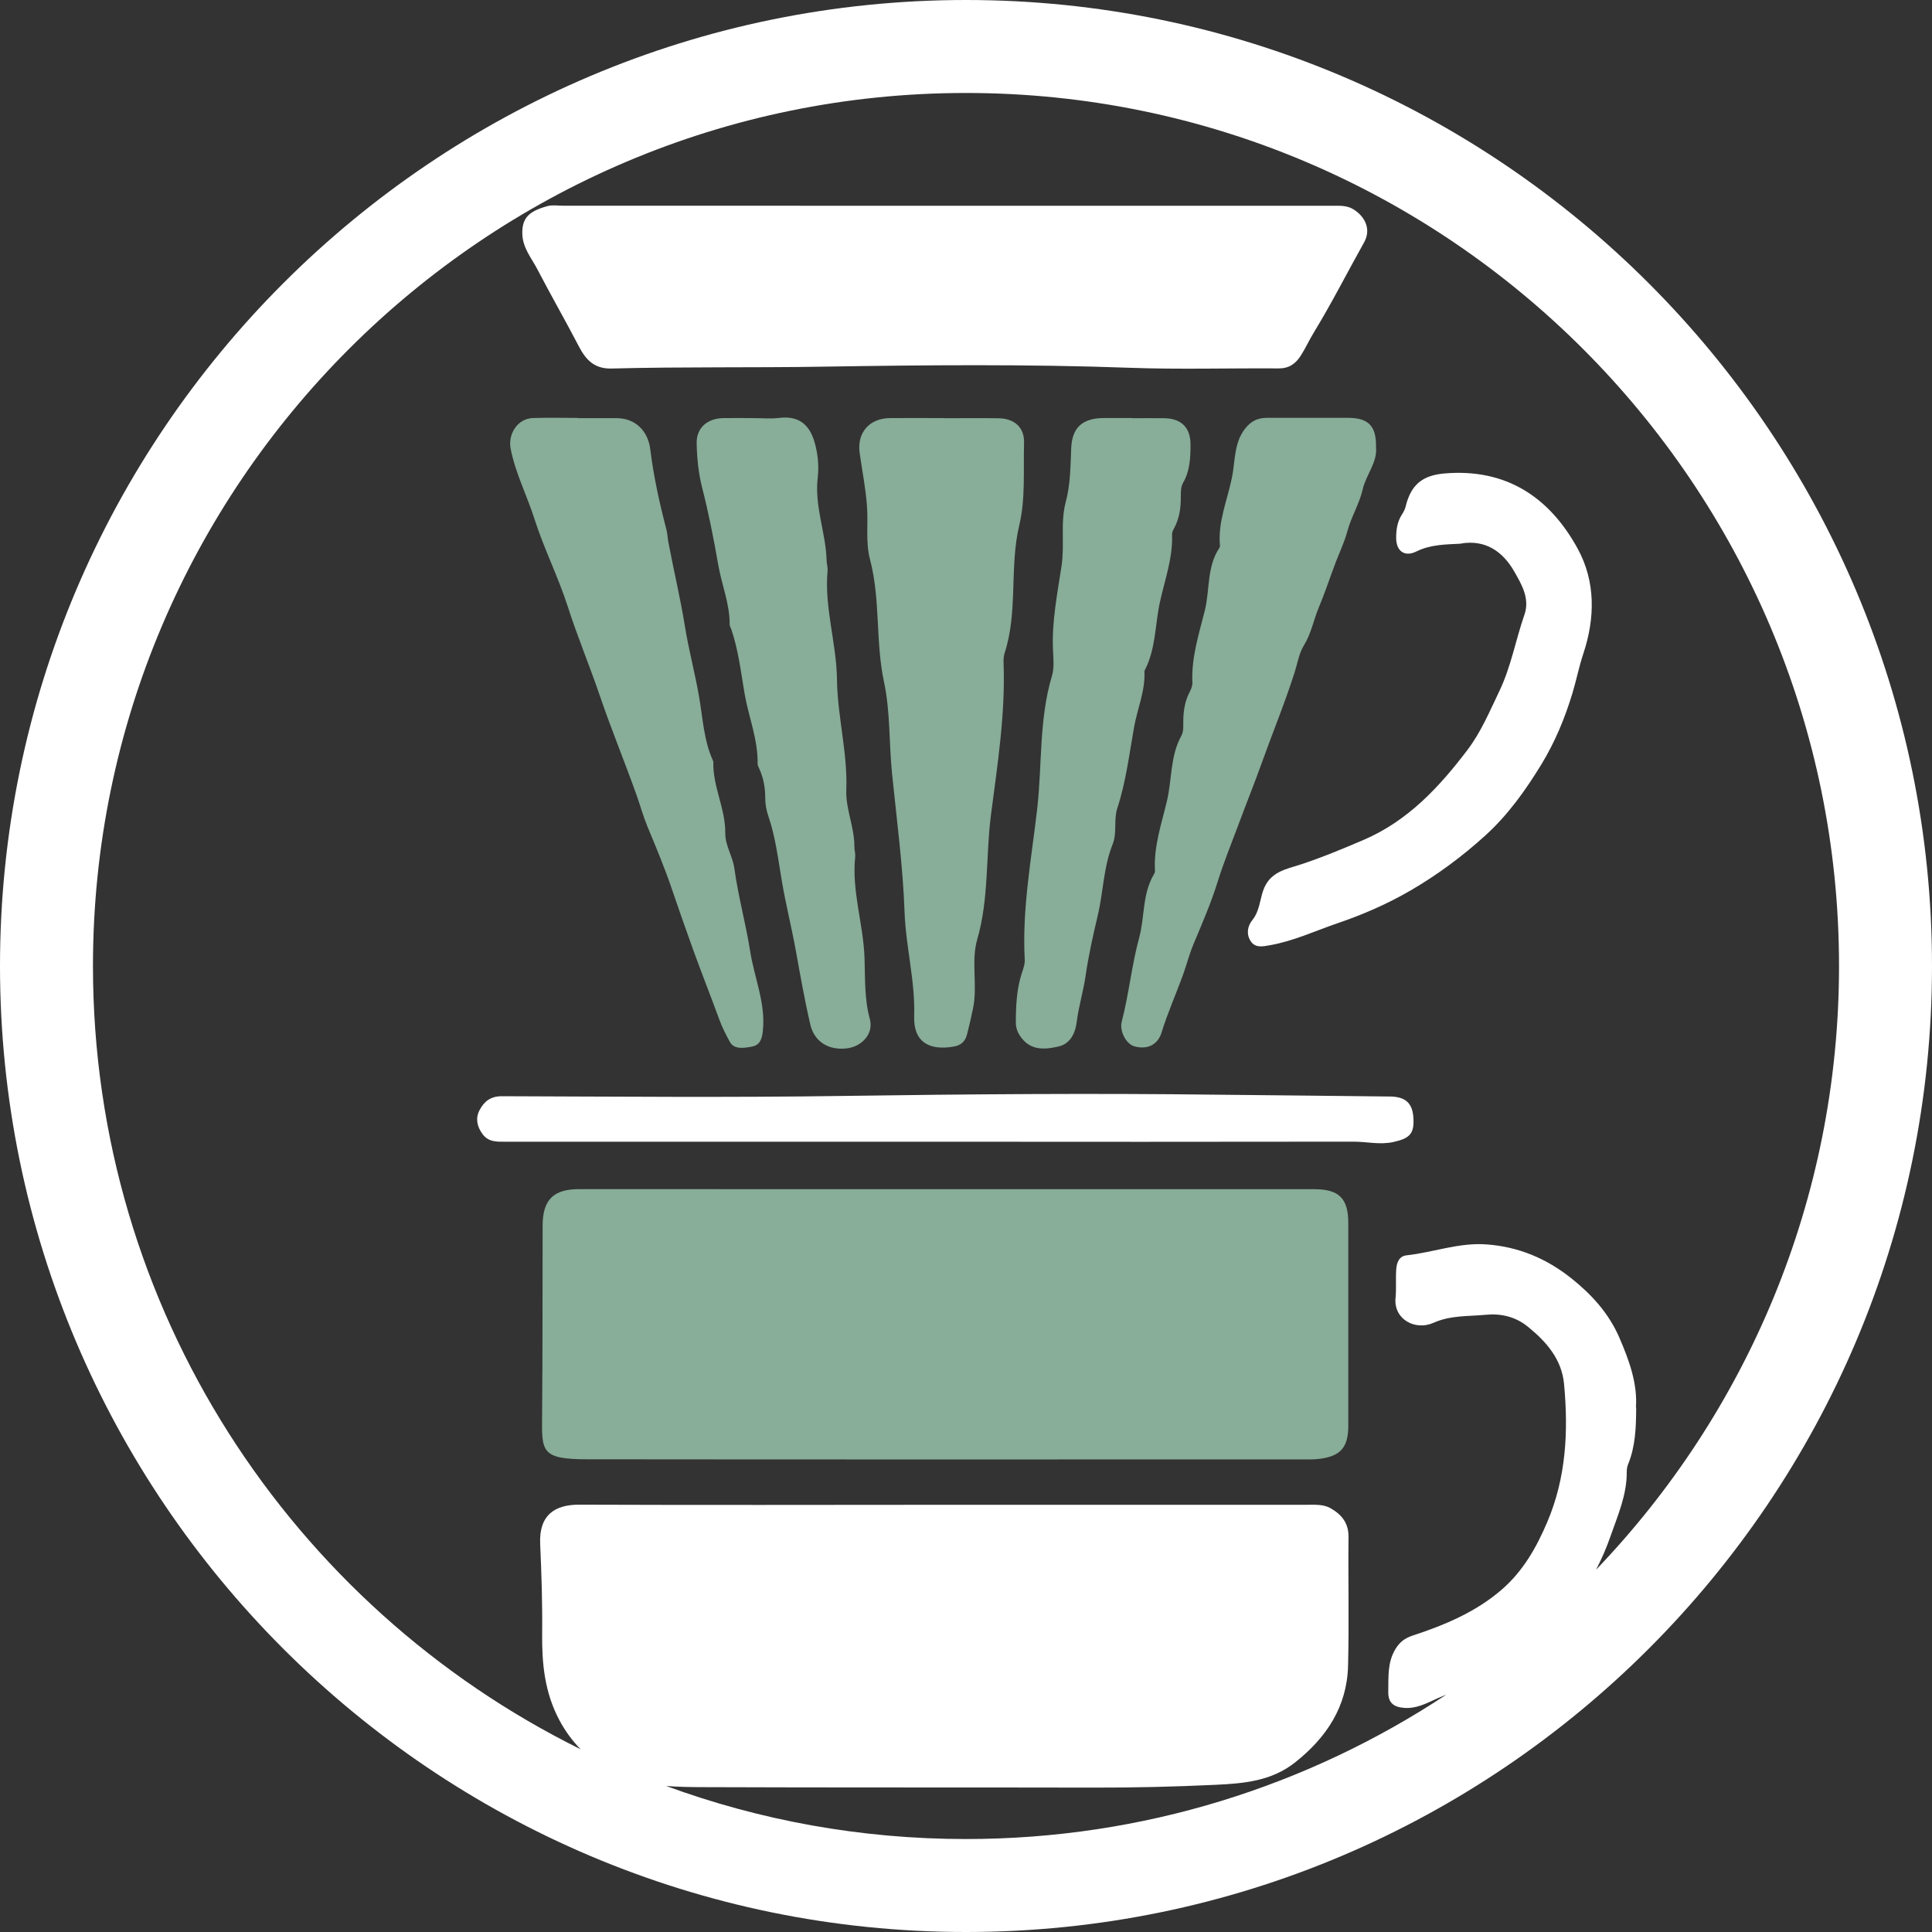
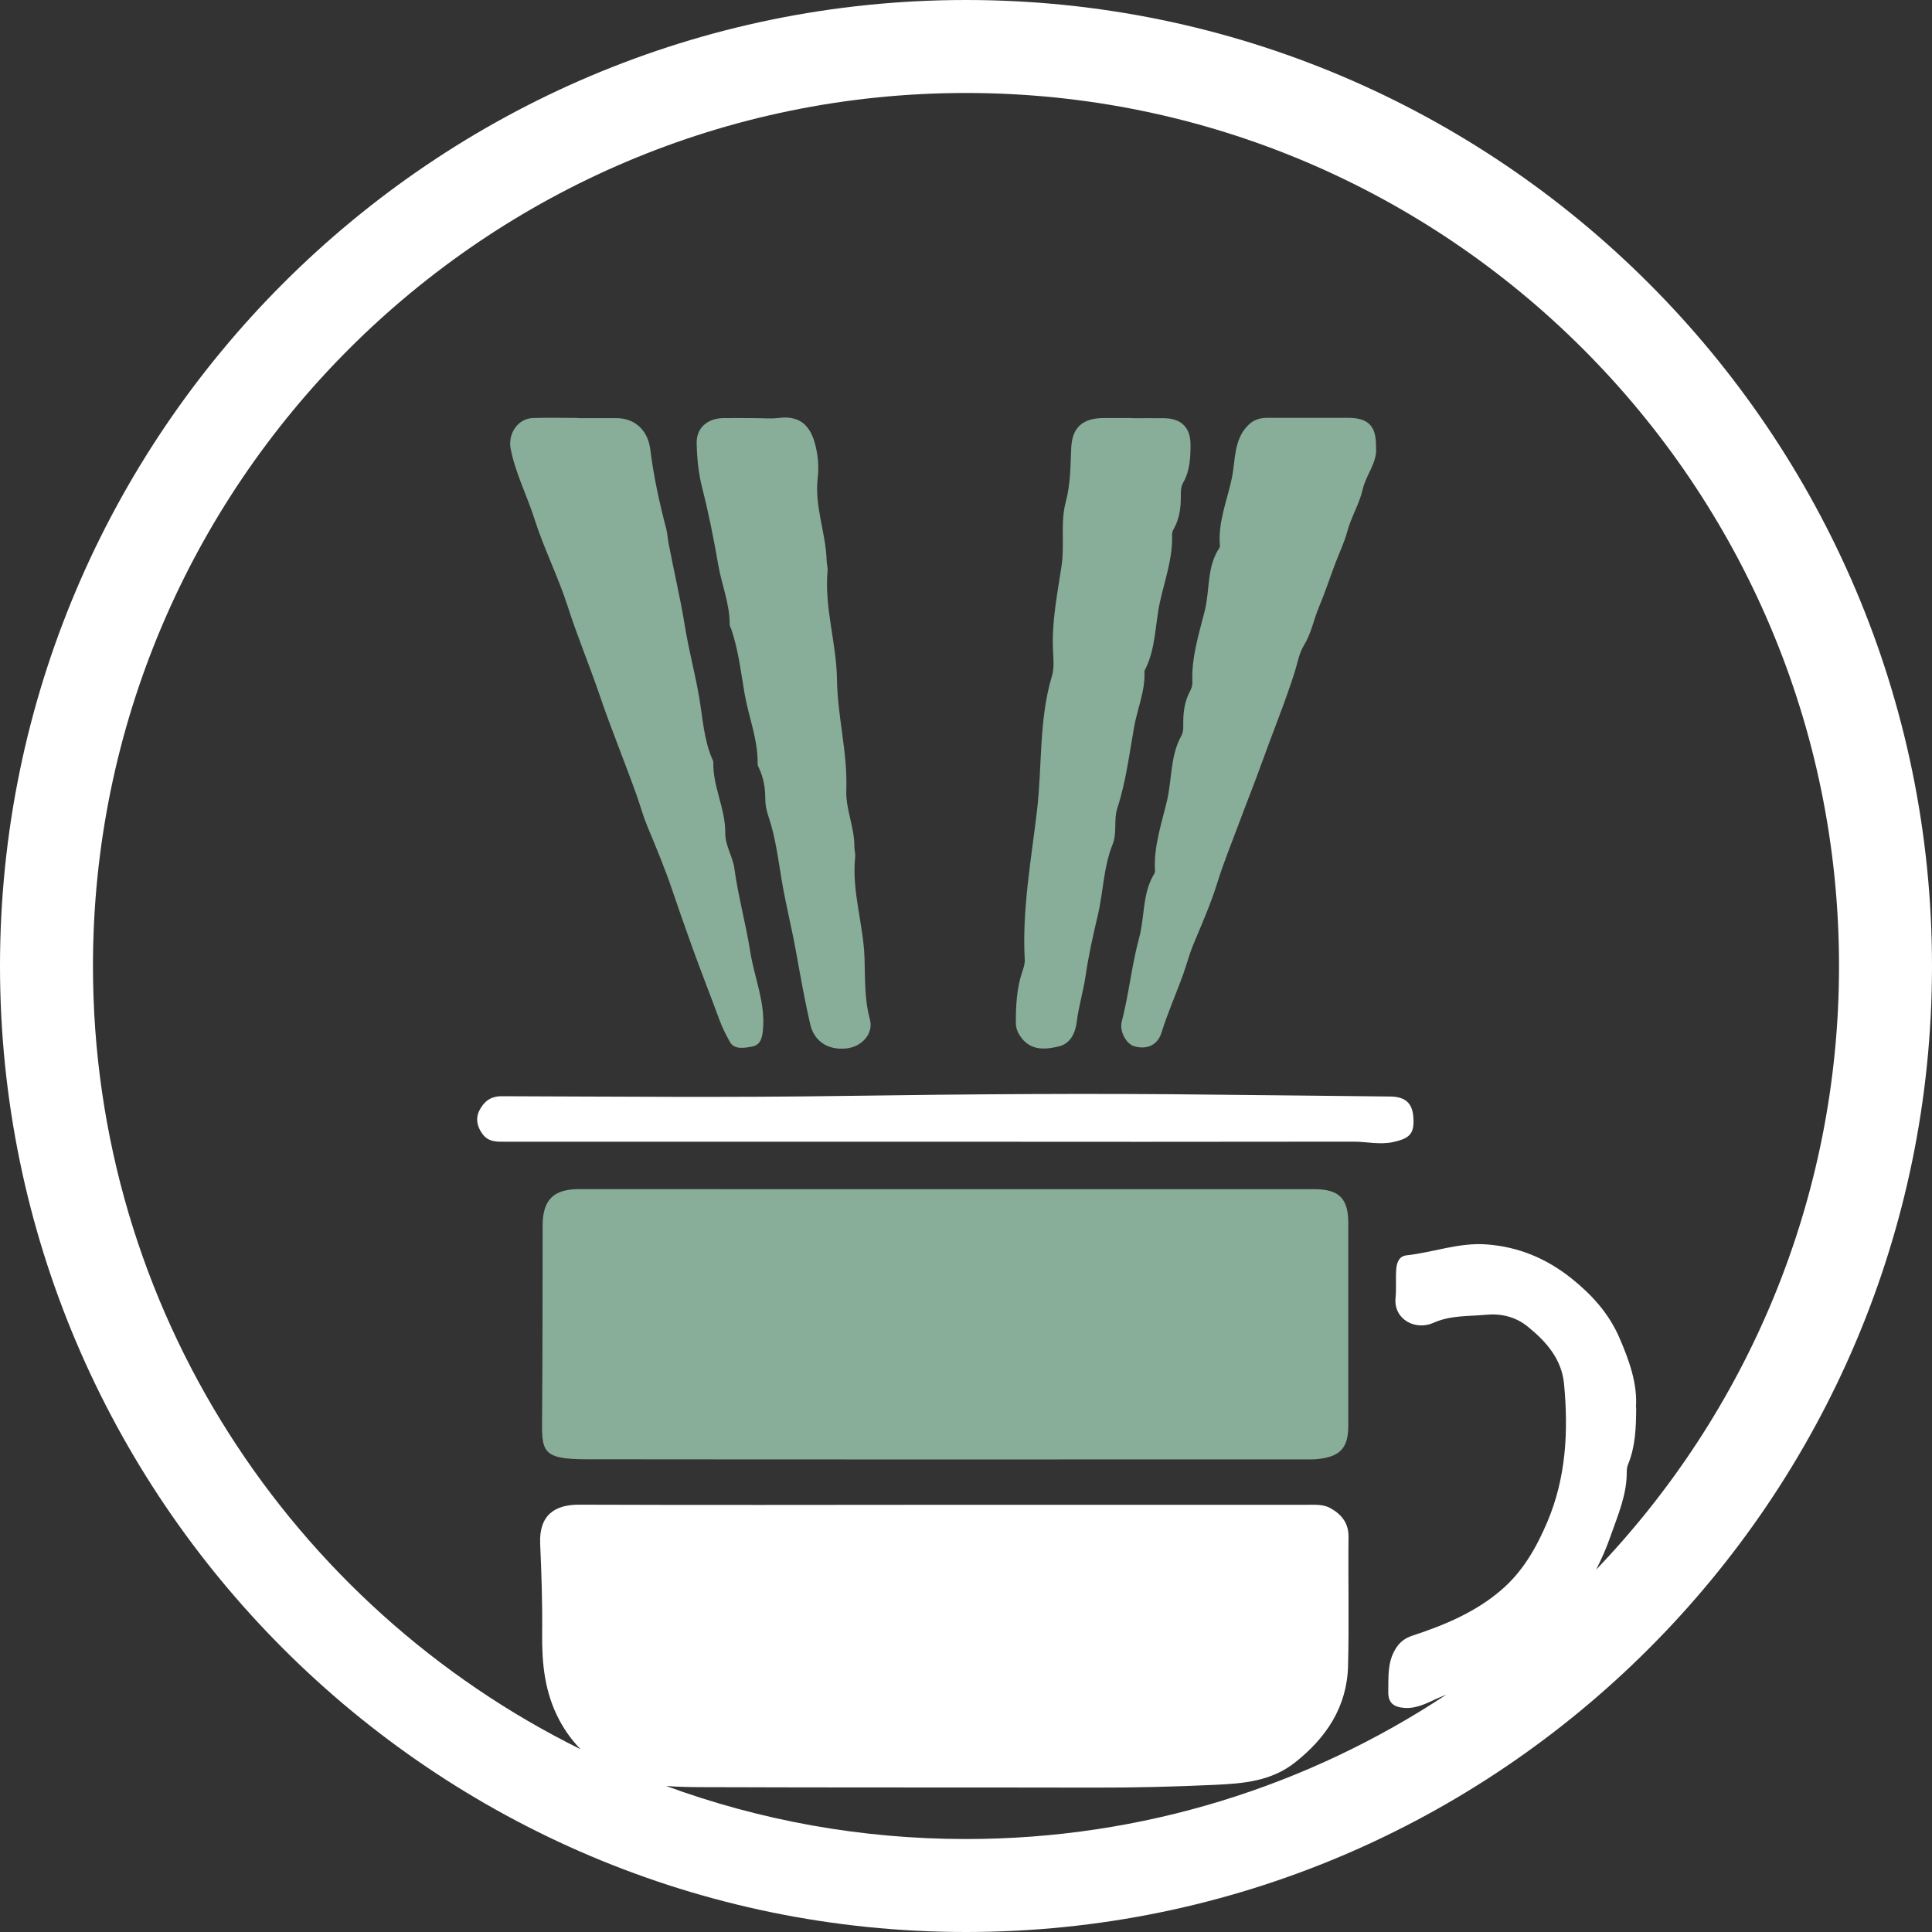
<svg xmlns="http://www.w3.org/2000/svg" id="Layer_2" data-name="Layer 2" viewBox="0 0 332.48 332.48">
  <rect x="0" y="0" width="332.48" height="332.48" fill="#333333" stroke="none" />
  <defs>
    <style> .cls-1 { fill: #fff; } .cls-1, .cls-2 { stroke-width: 0px; } .cls-2 { fill: #88ad99; } </style>
  </defs>
  <g id="Layer_2-2" data-name="Layer 2">
    <g>
      <path class="cls-2" d="m226.19,204.65h-63.29c-21.09-.01-42.19-.01-63.28-.01-4.38,0-6.23,1.85-6.24,6.27-.03,10.91.01,21.82-.09,32.72-.06,6.1-.23,7.5,7.69,7.5,41.18.05,82.36.02,123.55.02.78,0,1.58.02,2.36-.07,3.78-.43,5.14-1.94,5.14-5.74v-34.87c0-4.23-1.6-5.82-5.84-5.82Z" />
-       <path class="cls-1" d="m99.64,59.65c1.22,2.34,2.7,3.85,5.62,3.77,12.12-.32,24.24-.12,36.37-.32,17.58-.28,35.16-.45,52.74.19,8.53.31,17.08.05,25.62.11,1.79.02,2.94-.75,3.87-2.21.84-1.31,1.47-2.73,2.27-4.03,3.08-5.04,5.74-10.32,8.63-15.47,1.18-2.11.29-4.29-1.77-5.62-1.13-.73-2.31-.66-3.52-.66h-66.54.01s-66.11-.01-66.11-.01c-.87,0-1.77-.16-2.58.06-3.16.86-4.47,2-4.36,4.87.1,2.4,1.59,4.09,2.59,6.02,2.32,4.46,4.83,8.83,7.16,13.3Z" />
-       <path class="cls-2" d="m175.42,90.34c1.07-4.52.68-9.41.81-14.13.08-2.62-1.62-4.18-4.35-4.23-3.16-.05-6.31-.01-9.47-.01v-.02c-3.08,0-6.17-.03-9.25,0-3.56.03-5.71,2.51-5.22,6.01.43,3.04,1.03,6.05,1.26,9.13.23,3.08-.27,6.21.53,9.22,1.81,6.89.91,14.06,2.4,21.05,1.09,5.06.85,10.48,1.38,15.75.81,7.95,1.87,15.91,2.16,23.89.22,6.01,1.85,11.83,1.65,17.9-.14,4.36,2.53,5.98,6.88,5.19,1.22-.22,1.92-.92,2.21-2.05.39-1.52.75-3.05,1.06-4.6.78-3.9-.38-8.05.7-11.76,2.05-7.06,1.45-14.34,2.37-21.47,1.11-8.59,2.49-17.29,2.17-26.06-.02-.57-.01-1.18.16-1.71,2.36-7.18.8-14.79,2.55-22.1Z" />
      <path class="cls-2" d="m91.98,89.32c1.63,5.11,4.09,9.96,5.73,15.07,1.65,5.15,3.74,10.13,5.48,15.24,1.98,5.83,4.35,11.54,6.41,17.35.61,1.73,1.1,3.53,1.81,5.24,1.47,3.53,2.95,7.07,4.18,10.68,1.18,3.49,2.41,6.97,3.65,10.42,1.47,4.07,3.07,8.1,4.56,12.17.49,1.34,1.15,2.64,1.83,3.85.72,1.29,2.37,1.03,3.73.78,1.51-.27,1.78-1.44,1.92-2.73.51-4.74-1.47-9.12-2.18-13.67-.74-4.73-2.06-9.42-2.71-14.2-.28-2.16-1.61-3.97-1.58-6.2.04-4.17-2.17-7.98-2.05-12.18,0-.13-.08-.27-.14-.4-1.51-3.43-1.69-7.23-2.31-10.81-.71-4.12-1.81-8.17-2.47-12.31-.77-4.74-1.9-9.46-2.8-14.21-.15-.77-.17-1.57-.37-2.33-1.18-4.52-2.19-9.09-2.76-13.73-.39-3.21-2.57-5.37-5.78-5.39-2.23-.01-4.45,0-6.68,0v-.04c-2.58,0-5.17-.07-7.75.02-2.64.1-4.32,2.75-3.82,5.3.83,4.22,2.81,8.03,4.1,12.08Z" />
      <path class="cls-2" d="m218.07,71.91c-1.37,0-2.43.36-3.42,1.41-2.35,2.51-2.04,5.9-2.63,8.81-.78,3.88-2.46,7.67-2.08,11.77.01.13-.03.3-.11.41-2.17,3.25-1.61,7.19-2.49,10.75-1,4-2.34,8.11-2.14,12.4.03.55-.22,1.14-.48,1.64-.82,1.58-1.07,3.26-1.09,5-.01.86.09,1.76-.34,2.54-1.92,3.47-1.59,7.48-2.47,11.2-.92,3.89-2.3,7.85-2.06,12,.01.21-.07.44-.18.62-2.02,3.37-1.56,7.33-2.55,10.96-1.28,4.7-1.75,9.64-2.99,14.4-.42,1.58.73,3.82,2.14,4.23,2.3.66,4.07-.28,4.71-2.35,1.06-3.44,2.55-6.74,3.76-10.13.59-1.65,1.03-3.38,1.71-5.02,1.47-3.52,3.01-7.03,4.14-10.66,1.05-3.39,2.4-6.68,3.63-9.98,1.32-3.56,2.76-7.13,4.04-10.7,1.86-5.19,3.97-10.3,5.64-15.56.48-1.53.75-3.24,1.59-4.6,1.26-2.03,1.65-4.36,2.55-6.5,1.04-2.47,1.88-5.04,2.83-7.56.7-1.85,1.58-3.67,2.09-5.57.67-2.49,2.07-4.72,2.63-7.18.58-2.56,2.57-4.66,2.3-7.3v-.04c.06-3.56-1.29-4.97-4.74-4.99-4.66-.02-9.33.02-13.99,0Z" />
      <path class="cls-2" d="m182.17,180.09c2.12-.49,2.9-2.45,3.12-4.19.33-2.69,1.14-5.28,1.52-7.9.51-3.53,1.29-7.01,2.1-10.44.97-4.07.98-8.33,2.57-12.28.79-1.96.15-4.2.79-6.16,1.49-4.56,2.06-9.27,2.89-13.95.57-3.22,1.95-6.28,1.79-9.64-.01-.06.03-.14.06-.2,1.92-3.69,1.75-7.88,2.62-11.8.84-3.79,2.23-7.56,2.07-11.56-.01-.34.16-.71.33-1.02.97-1.76,1.2-3.66,1.18-5.62-.01-.79.01-1.59.42-2.3,1.15-2.02,1.24-4.25,1.25-6.47.02-2.95-1.56-4.53-4.47-4.59-1.87-.03-3.74,0-5.6,0l.02-.03c-1.65,0-3.3-.01-4.95,0-3.56.03-5.37,1.61-5.53,5.12-.14,3.15-.12,6.27-.95,9.36-.95,3.57-.16,7.3-.71,10.93-.72,4.8-1.7,9.57-1.48,14.48.07,1.5.24,3.1-.18,4.5-2.25,7.5-1.67,15.34-2.55,22.98-.99,8.56-2.61,17.15-2.13,25.86.04.69-.21,1.42-.44,2.1-.95,2.83-1.09,5.75-1.09,8.7,0,.8.22,1.52.67,2.22,1.68,2.62,4.16,2.49,6.68,1.9Z" />
      <path class="cls-2" d="m124.48,71.95c-2.74.05-4.65,1.67-4.59,4.33.05,2.55.31,5.17.94,7.64,1.13,4.4,2,8.84,2.78,13.31.59,3.42,1.99,6.7,1.96,10.25,0,.27.19.54.28.81,1.22,3.58,1.65,7.36,2.28,11.04.7,4.05,2.33,7.95,2.25,12.14,0,.27.16.55.28.81.73,1.6,1.03,3.28,1.03,5.02,0,1.08.18,2.12.54,3.16,1.25,3.64,1.69,7.49,2.33,11.24.68,3.98,1.67,7.91,2.39,11.88.77,4.24,1.52,8.53,2.5,12.75.64,2.74,2.92,4.47,6.26,4.09,2.6-.3,4.68-2.52,3.98-5.06-.95-3.48-.79-6.98-.91-10.45-.19-5.86-2.23-11.54-1.61-17.47.06-.56-.14-1.14-.14-1.71.04-3.33-1.51-6.49-1.39-9.75.25-6.43-1.52-12.66-1.6-19-.08-6.32-2.2-12.42-1.62-18.77.05-.56-.15-1.14-.16-1.71-.13-4.78-2.11-9.36-1.54-14.23.15-1.34.14-2.75-.08-4.08-.62-3.81-1.99-6.86-6.71-6.26-1.27.16-2.58.03-3.87.03h.01c-1.86-.01-3.73-.04-5.59-.01Z" />
-       <path class="cls-1" d="m248.55,81.48c-3.8.34-5.75,1.95-6.66,5.72-.11.47-.36.93-.63,1.34-.81,1.26-1.01,2.69-.99,4.12.04,2.22,1.49,3.23,3.48,2.24,2.49-1.23,5.12-1.2,7.72-1.34l-.02-.03c4.26-.7,7.2,1.45,9.12,4.79,1.26,2.19,2.75,4.67,1.77,7.47-1.51,4.34-2.29,8.91-4.3,13.11-1.66,3.47-3.18,7.09-5.47,10.11-4.84,6.39-10.27,12.26-17.91,15.53-3.57,1.53-7.15,3.02-10.86,4.24-2.48.81-5.33,1.22-6.45,4.56-.54,1.63-.64,3.52-1.82,4.98-.87,1.08-1.07,2.44-.31,3.63.8,1.25,2.15.92,3.35.71,4.08-.72,7.84-2.5,11.72-3.82,4.26-1.45,8.44-3.27,12.42-5.58,4.67-2.71,8.93-5.88,12.9-9.48,3.89-3.53,6.93-7.79,9.65-12.24,2.33-3.83,4.04-7.93,5.35-12.28.68-2.24,1.12-4.54,1.86-6.75,2.06-6.19,2.11-12.46-.96-18.08-4.85-8.88-12.34-13.87-22.96-12.95Z" />
      <path class="cls-1" d="m239.22,188.7c-9.82-.13-19.65-.19-29.48-.31-21.52-.27-43.05-.1-64.58.21-19.59.29-39.18.11-58.78.05-2.01-.01-3.11.95-3.88,2.45-.7,1.37-.4,2.78.53,4.05,1.06,1.46,2.6,1.33,4.1,1.33h73.21-.01c24.19.02,48.38.03,72.57-.01,2.28-.01,4.52.57,6.85.07,2.9-.63,3.7-1.47,3.47-4.36-.19-2.37-1.4-3.45-4-3.48Z" />
      <path class="cls-1" d="m166.24,0C74.58,0,0,74.57,0,166.24s74.58,166.24,166.24,166.24,166.24-74.58,166.24-166.24S257.91,0,166.24,0Zm108.43,270.13c.95-1.84,1.79-3.75,2.48-5.75,1.27-3.63,2.83-7.14,2.8-11.09,0-.43.06-.88.22-1.27,1.26-3.06,1.39-6.28,1.4-9.8l-.04.03c.29-4.12-1.15-8.12-2.86-12.07-1.81-4.17-4.75-7.4-8.26-10.2-4.29-3.41-9.08-5.43-14.6-5.83-4.75-.35-9.16,1.38-13.76,1.88-1.29.14-1.69,1.28-1.77,2.39-.12,1.64.04,3.3-.12,4.94-.36,3.68,3.4,5.68,6.51,4.29,2.97-1.33,6.02-1.1,9.03-1.39,2.57-.25,5.09.31,7.23,2.05,3.21,2.6,5.83,5.61,6.23,9.86.76,8.1.37,16.08-2.88,23.74-1.89,4.45-4.22,8.54-7.93,11.72-4.46,3.83-9.78,6.04-15.28,7.85-1.31.43-2.21,1.12-2.93,2.31-1.4,2.31-1.18,4.82-1.23,7.32-.04,1.91.9,2.66,2.74,2.8,2.13.16,3.84-.79,5.67-1.62.52-.23,1.05-.45,1.58-.66-23.73,15.69-52.14,24.85-82.66,24.85-18.12,0-35.5-3.22-51.6-9.13,2.02.16,4.08.19,6.09.2,22.46.09,44.91.03,67.37.08,7.02.02,14.04-.15,21.06-.48,4.86-.23,9.62-.62,13.71-3.85,5.42-4.29,8.94-9.6,9.12-16.62.19-7.39,0-14.78.08-22.17.03-2.44-1.23-3.91-3.11-4.97-1.26-.71-2.78-.58-4.22-.58h-62.42c-20.88.01-41.75.06-62.63-.02-4.18-.02-6.95,1.76-6.73,6.74.23,5.16.4,10.32.34,15.48-.05,5.2.45,10.16,2.98,14.89,1.02,1.91,2.25,3.56,3.64,4.98-49.67-24.54-83.92-75.73-83.92-134.79C16,83.4,83.4,16,166.24,16s150.24,67.4,150.24,150.24c0,40.27-15.93,76.89-41.81,103.89Z" />
    </g>
  </g>
</svg>